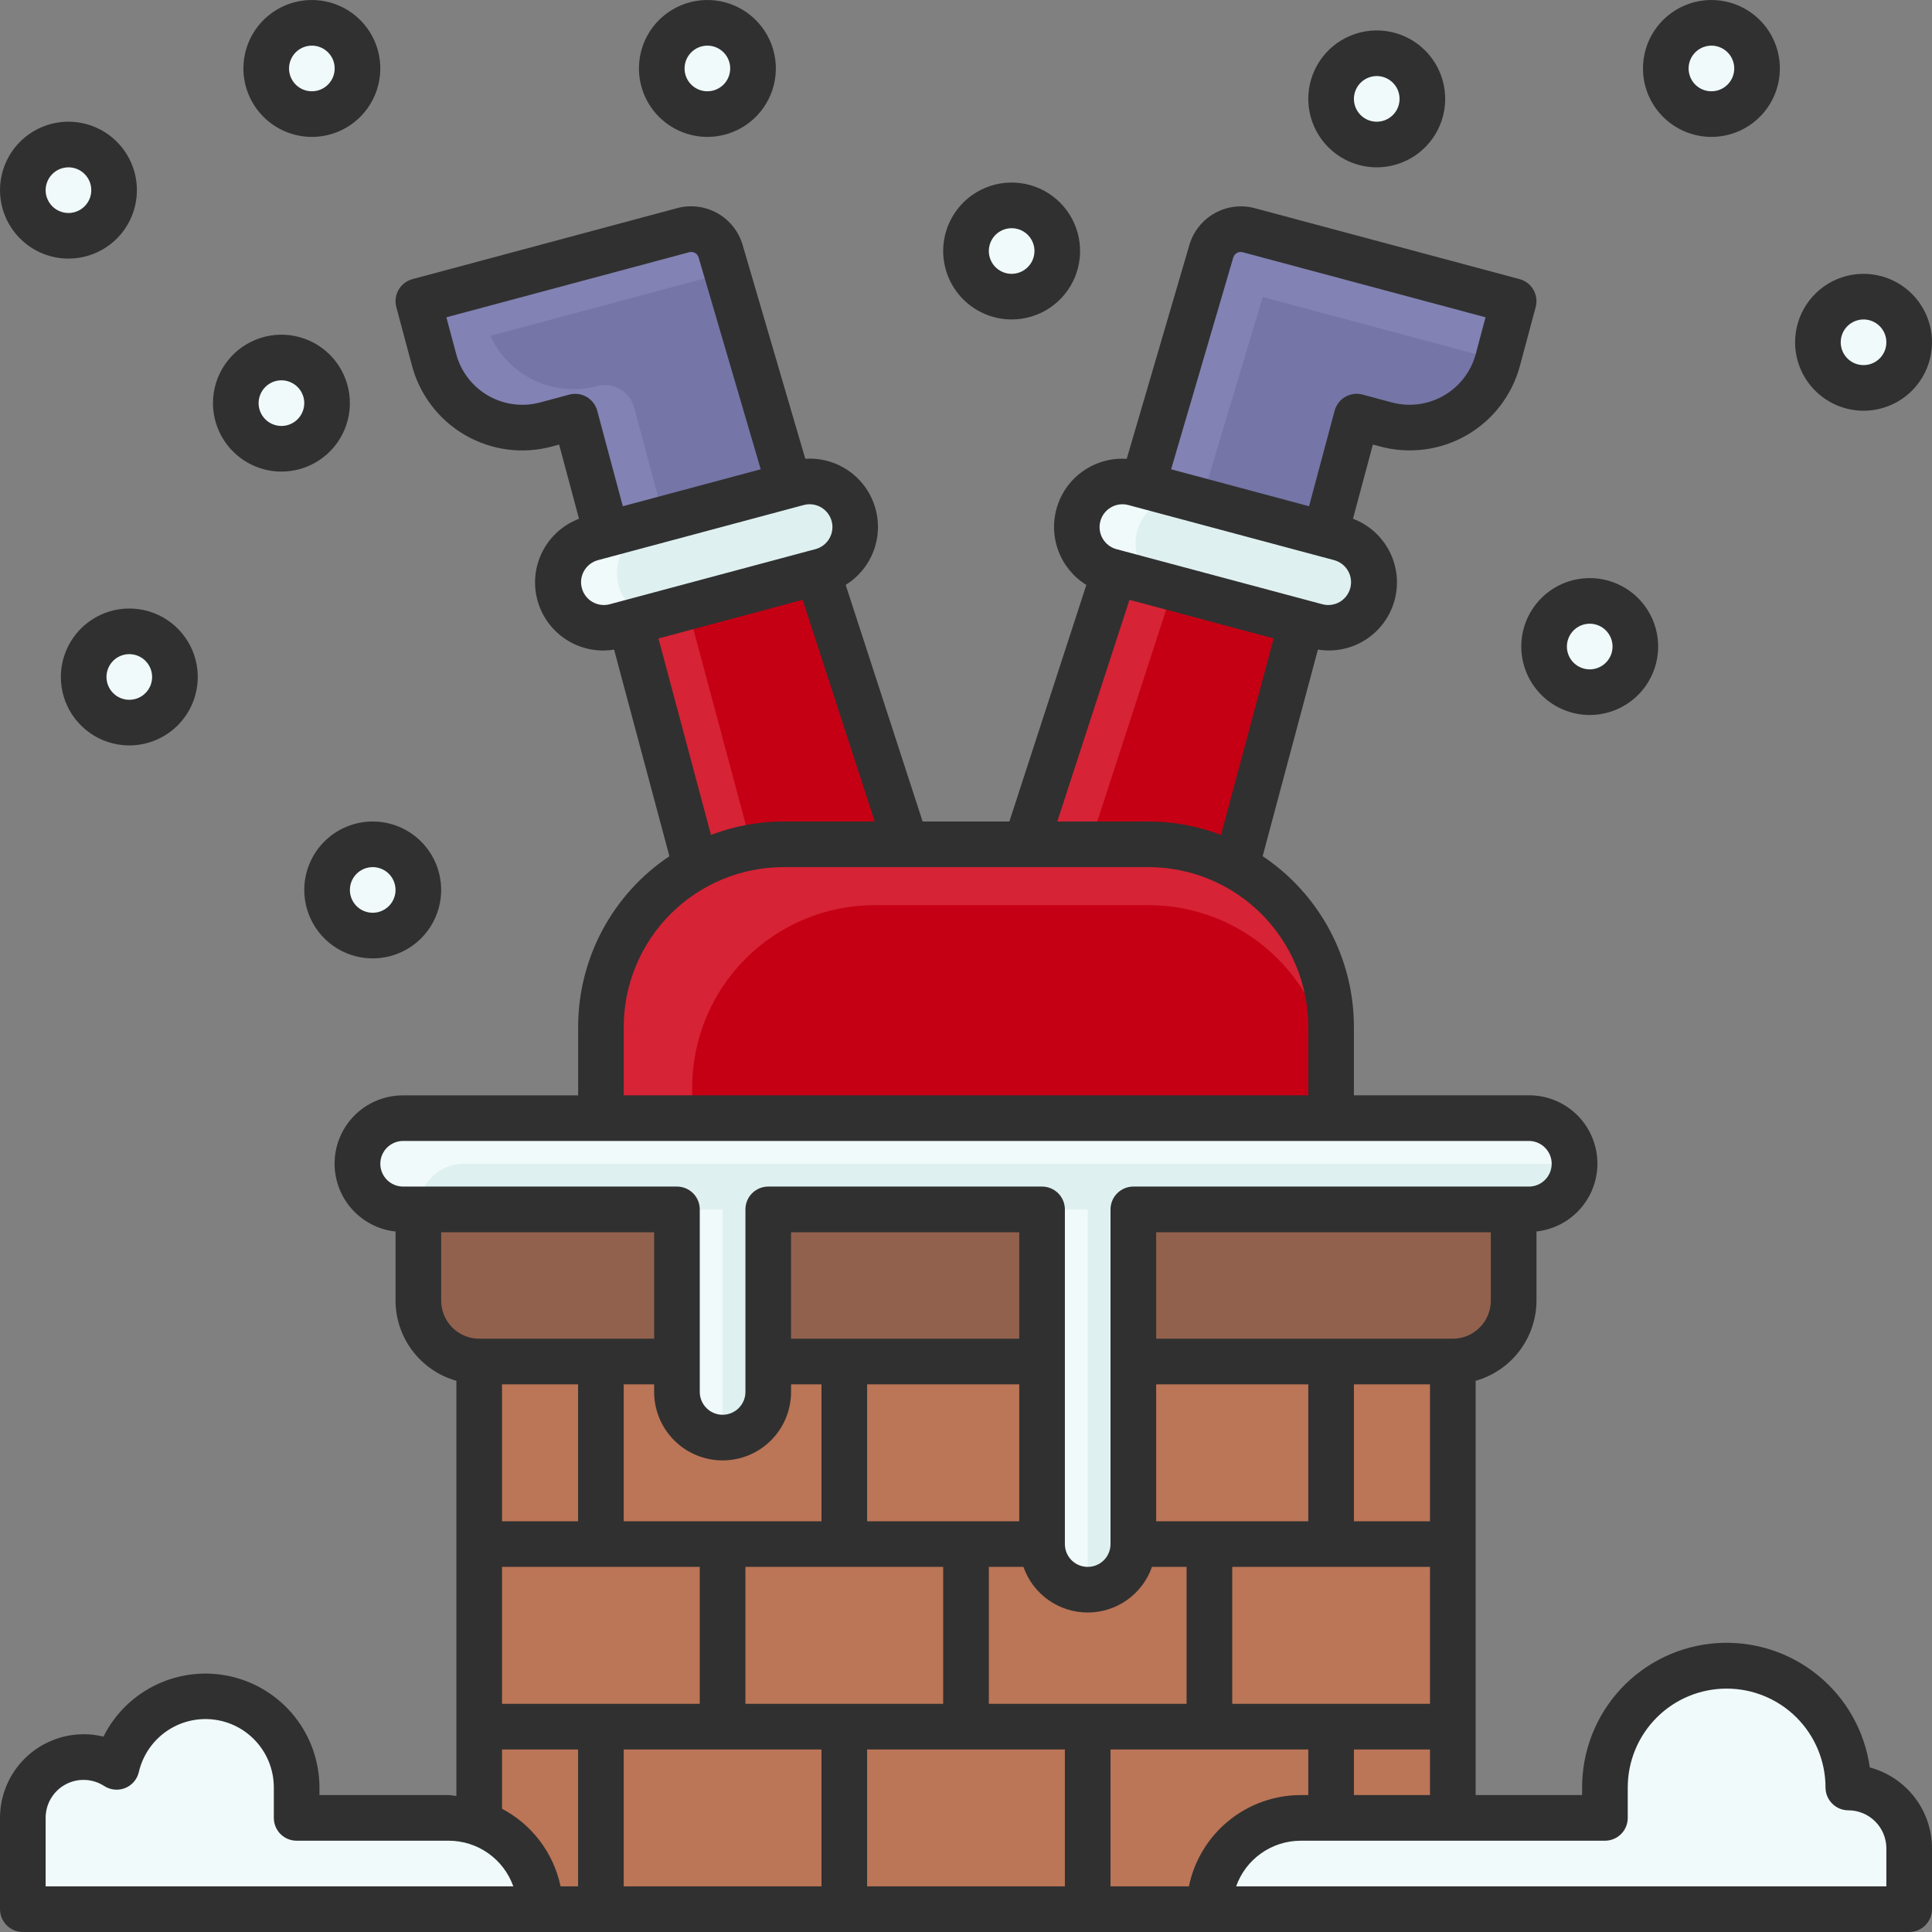
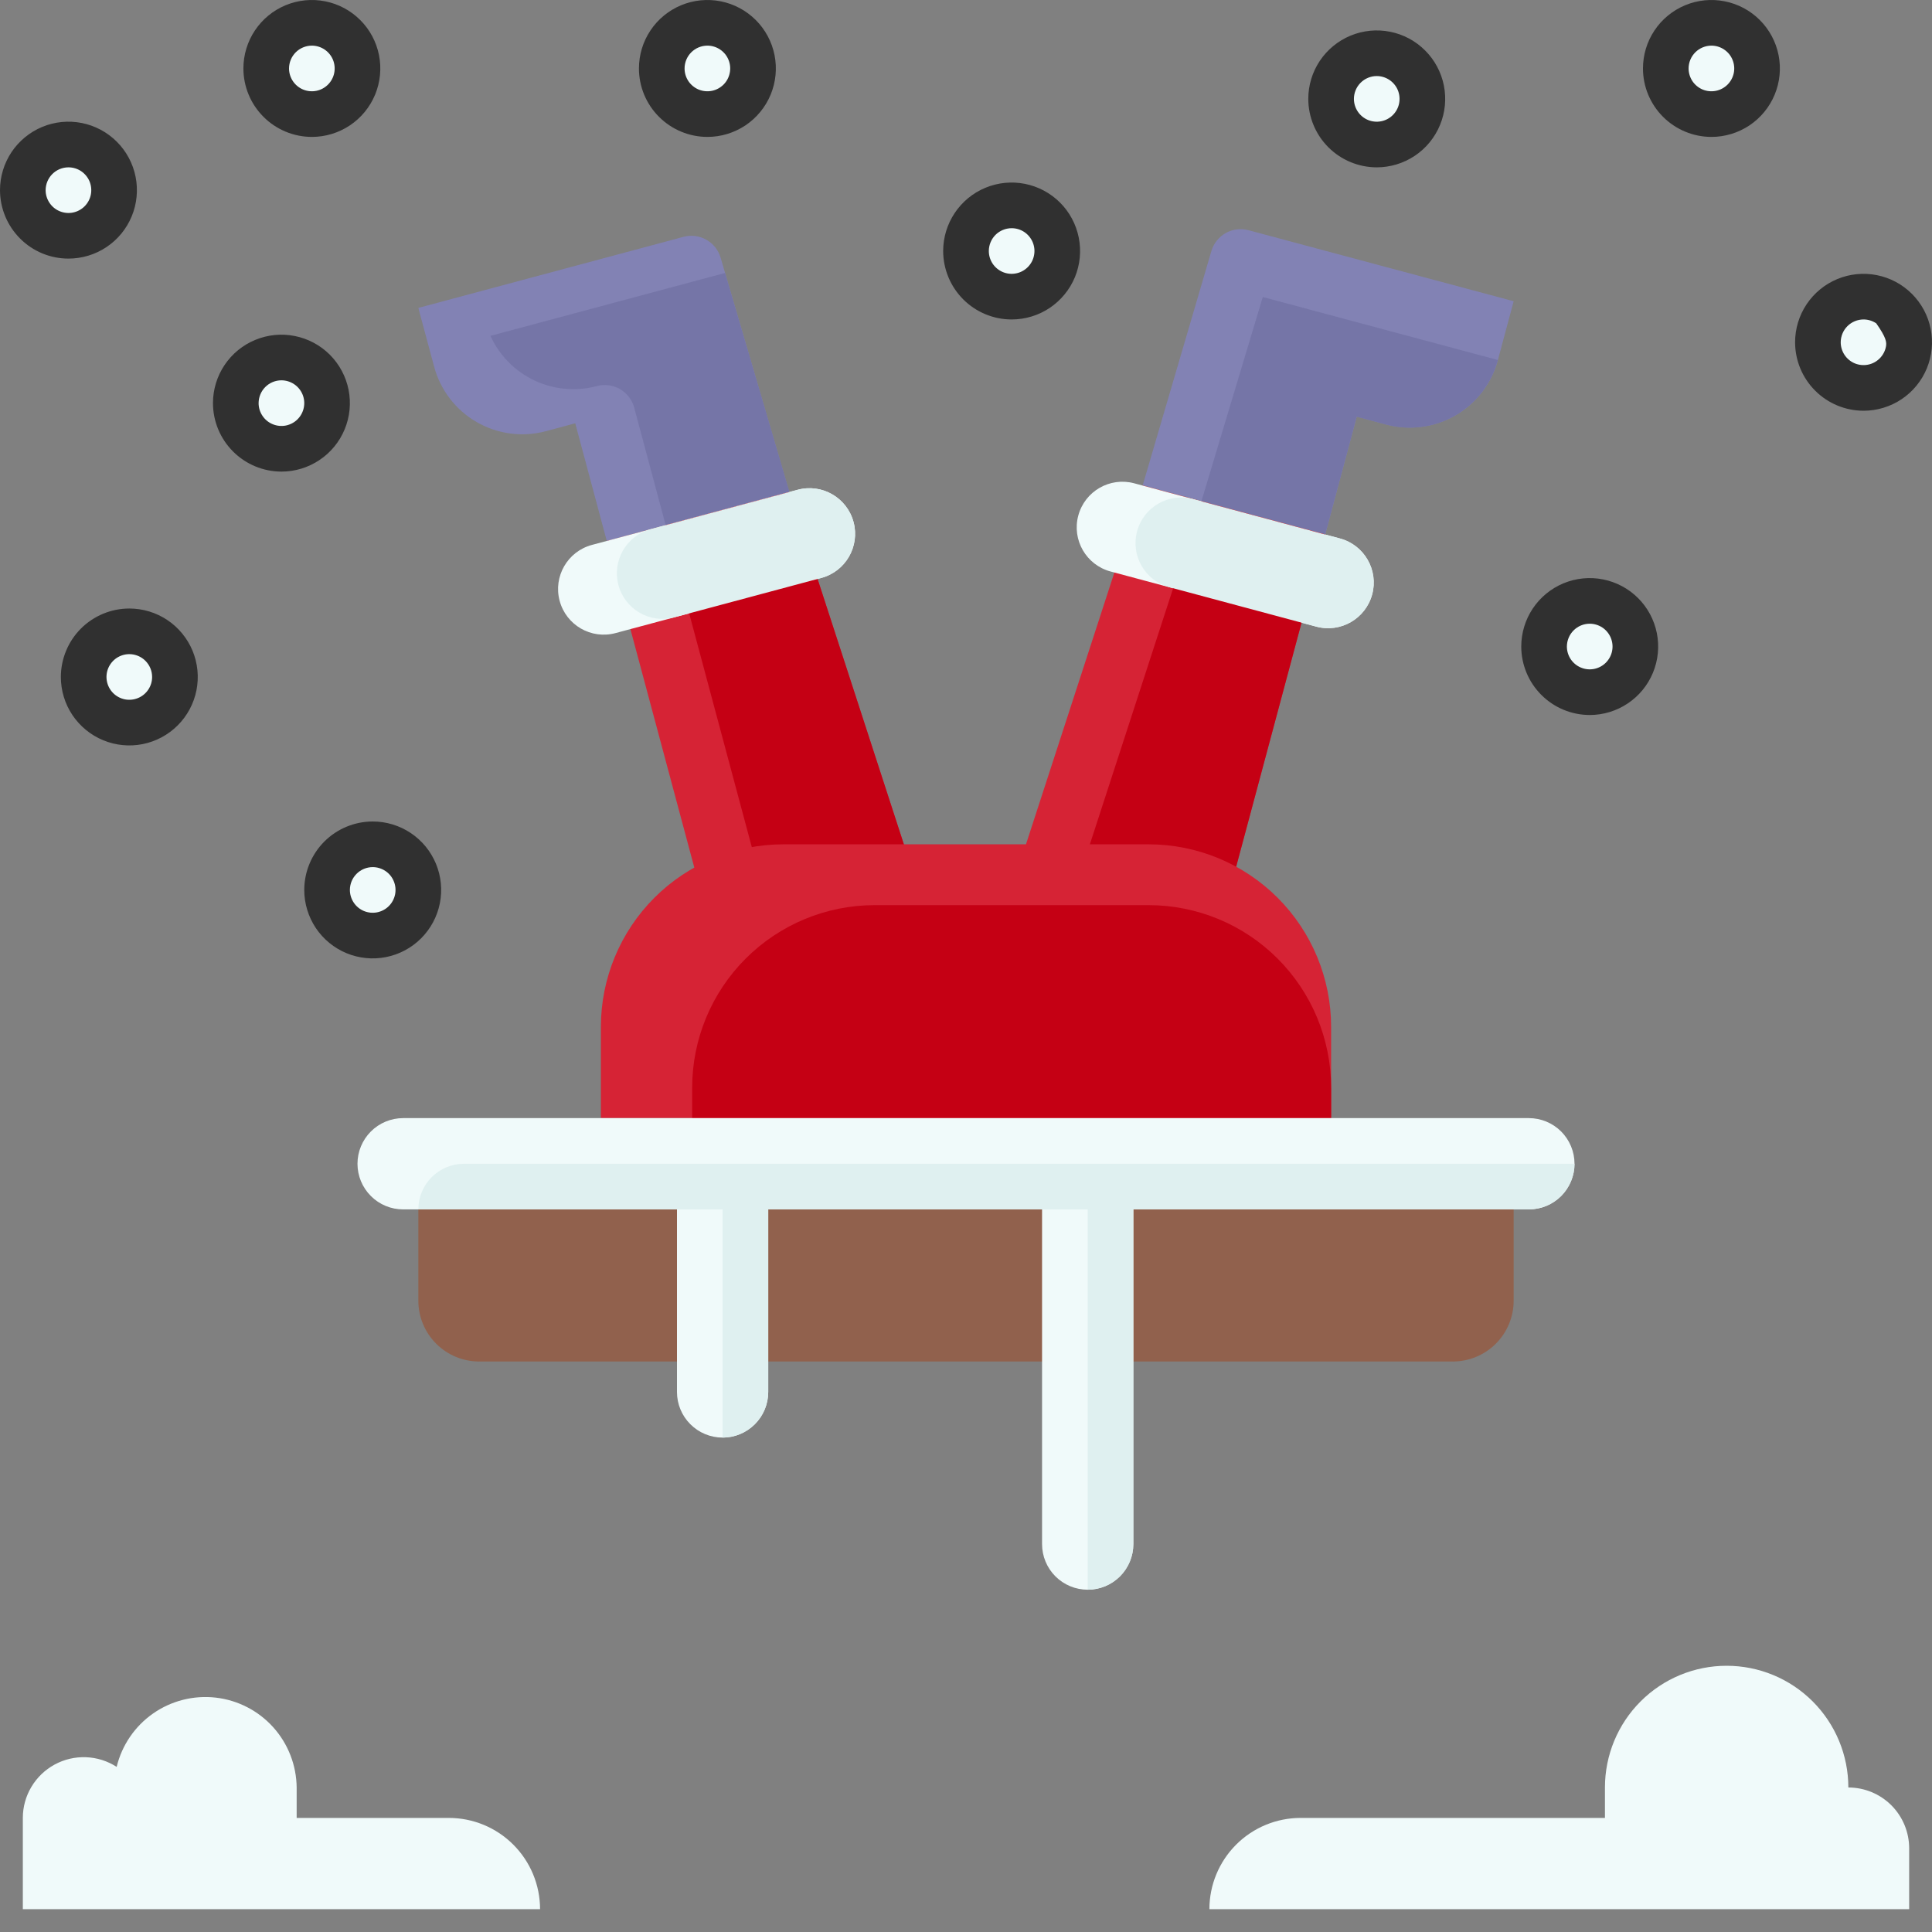
<svg xmlns="http://www.w3.org/2000/svg" width="60" height="60" viewBox="0 0 60 60" fill="none">
  <rect x="0" y="0" width="60" height="60" fill="#808080" stroke="none" />
  <g id="Vector">
    <path d="M24.512 15.279L28.901 28.776L22.512 30.488L18.844 16.798L24.512 15.279Z" fill="#D62335" />
    <path d="M22.379 8.002L24.512 15.278L18.843 16.797L17.865 13.146L16.952 13.391C16.226 13.585 15.453 13.483 14.802 13.107C14.151 12.731 13.676 12.112 13.482 11.386L12.992 9.562L21.228 7.355C21.466 7.291 21.72 7.323 21.935 7.444C22.15 7.565 22.309 7.765 22.379 8.002Z" fill="#8282B4" />
    <path d="M22.517 8.477L15.231 10.43C15.508 11.039 15.993 11.53 16.598 11.816C17.204 12.101 17.891 12.163 18.538 11.99C18.657 11.957 18.782 11.949 18.906 11.965C19.029 11.982 19.147 12.022 19.255 12.084C19.362 12.146 19.456 12.229 19.532 12.327C19.608 12.425 19.663 12.538 19.695 12.658L20.673 16.309L24.516 15.279L22.517 8.477Z" fill="#7575A7" />
    <path d="M19.116 19.661L25.506 17.948C26.262 17.746 26.71 16.968 26.508 16.212C26.305 15.456 25.528 15.007 24.771 15.21L18.382 16.923C17.626 17.126 17.177 17.903 17.38 18.659C17.583 19.416 18.36 19.864 19.116 19.661Z" fill="#F0FAFA" />
    <path d="M24.512 15.279L28.901 28.776L24.337 29.999L20.669 16.309L24.512 15.279Z" fill="#C50014" />
    <path d="M20.942 19.172L25.506 17.949C26.262 17.746 26.71 16.969 26.508 16.213C26.305 15.457 25.528 15.008 24.772 15.211L20.208 16.434C19.452 16.637 19.004 17.414 19.206 18.17C19.409 18.926 20.186 19.375 20.942 19.172Z" fill="#DFF0F0" />
    <path d="M35.488 15.073L31.099 28.57L37.488 30.282L41.156 16.591L35.488 15.073Z" fill="#D62335" />
    <path d="M37.621 7.795L35.488 15.071L41.157 16.589L42.135 12.938L43.048 13.183C43.774 13.377 44.548 13.276 45.199 12.9C45.85 12.524 46.325 11.905 46.519 11.179L47.008 9.355L38.772 7.149C38.534 7.085 38.28 7.117 38.065 7.238C37.85 7.359 37.691 7.559 37.621 7.795Z" fill="#8282B4" />
    <path d="M41.612 16.723L35.223 15.009C34.467 14.807 33.69 15.255 33.487 16.012C33.284 16.768 33.733 17.545 34.489 17.748L40.878 19.461C41.635 19.664 42.412 19.215 42.615 18.459C42.817 17.703 42.369 16.925 41.612 16.723Z" fill="#F0FAFA" />
    <path d="M37.313 15.561L32.924 29.059L37.488 30.282L41.156 16.591L37.313 15.561Z" fill="#C50014" />
    <path d="M39.217 9.224L37.313 15.561L41.156 16.591L42.134 12.94L43.047 13.185C43.773 13.379 44.547 13.277 45.198 12.902C45.849 12.526 46.324 11.907 46.518 11.181L39.217 9.224Z" fill="#7575A7" />
    <path d="M41.612 16.722L37.049 15.498C36.293 15.296 35.516 15.744 35.313 16.5C35.11 17.256 35.559 18.034 36.315 18.236L40.878 19.46C41.634 19.663 42.411 19.214 42.614 18.458C42.817 17.702 42.368 16.924 41.612 16.722Z" fill="#DFF0F0" />
    <path d="M35.669 26.221H24.331C22.827 26.221 21.385 26.818 20.322 27.881C19.259 28.944 18.661 30.386 18.661 31.89V34.724H41.339V31.89C41.339 30.386 40.741 28.944 39.678 27.881C38.615 26.818 37.173 26.221 35.669 26.221Z" fill="#D62335" />
    <path d="M35.669 28.11H27.165C25.662 28.11 24.22 28.707 23.157 29.771C22.093 30.834 21.496 32.276 21.496 33.779V34.724H41.339V33.779C41.339 32.276 40.741 30.834 39.678 29.771C38.615 28.707 37.173 28.11 35.669 28.11Z" fill="#C50014" />
-     <path d="M14.882 42.283H45.118V59.291H14.882V42.283Z" fill="#BB7557" />
    <path d="M9.685 3.543C10.468 3.543 11.102 2.909 11.102 2.126C11.102 1.343 10.468 0.709 9.685 0.709C8.902 0.709 8.268 1.343 8.268 2.126C8.268 2.909 8.902 3.543 9.685 3.543Z" fill="#F0FAFA" />
    <path d="M2.126 7.323C2.909 7.323 3.543 6.688 3.543 5.906C3.543 5.123 2.909 4.488 2.126 4.488C1.343 4.488 0.709 5.123 0.709 5.906C0.709 6.688 1.343 7.323 2.126 7.323Z" fill="#F0FAFA" />
    <path d="M11.575 29.055C12.358 29.055 12.992 28.421 12.992 27.638C12.992 26.855 12.358 26.221 11.575 26.221C10.792 26.221 10.158 26.855 10.158 27.638C10.158 28.421 10.792 29.055 11.575 29.055Z" fill="#F0FAFA" />
    <path d="M31.417 9.213C32.2 9.213 32.835 8.578 32.835 7.795C32.835 7.013 32.2 6.378 31.417 6.378C30.635 6.378 30 7.013 30 7.795C30 8.578 30.635 9.213 31.417 9.213Z" fill="#F0FAFA" />
    <path d="M8.74 13.937C9.523 13.937 10.158 13.303 10.158 12.52C10.158 11.737 9.523 11.102 8.74 11.102C7.957 11.102 7.323 11.737 7.323 12.52C7.323 13.303 7.957 13.937 8.74 13.937Z" fill="#F0FAFA" />
    <path d="M53.15 3.543C53.932 3.543 54.567 2.909 54.567 2.126C54.567 1.343 53.932 0.709 53.15 0.709C52.367 0.709 51.732 1.343 51.732 2.126C51.732 2.909 52.367 3.543 53.15 3.543Z" fill="#F0FAFA" />
    <path d="M42.756 4.488C43.539 4.488 44.173 3.854 44.173 3.071C44.173 2.288 43.539 1.654 42.756 1.654C41.973 1.654 41.339 2.288 41.339 3.071C41.339 3.854 41.973 4.488 42.756 4.488Z" fill="#F0FAFA" />
    <path d="M21.968 3.543C22.751 3.543 23.386 2.909 23.386 2.126C23.386 1.343 22.751 0.709 21.968 0.709C21.186 0.709 20.551 1.343 20.551 2.126C20.551 2.909 21.186 3.543 21.968 3.543Z" fill="#F0FAFA" />
    <path d="M57.874 12.047C58.657 12.047 59.291 11.413 59.291 10.63C59.291 9.847 58.657 9.213 57.874 9.213C57.091 9.213 56.457 9.847 56.457 10.63C56.457 11.413 57.091 12.047 57.874 12.047Z" fill="#F0FAFA" />
    <path d="M49.37 21.496C50.153 21.496 50.787 20.861 50.787 20.079C50.787 19.296 50.153 18.661 49.37 18.661C48.587 18.661 47.953 19.296 47.953 20.079C47.953 20.861 48.587 21.496 49.37 21.496Z" fill="#F0FAFA" />
    <path d="M4.016 22.441C4.799 22.441 5.433 21.806 5.433 21.024C5.433 20.241 4.799 19.606 4.016 19.606C3.233 19.606 2.598 20.241 2.598 21.024C2.598 21.806 3.233 22.441 4.016 22.441Z" fill="#F0FAFA" />
    <path d="M12.992 36.614H47.008V40.394C47.008 40.895 46.809 41.376 46.454 41.73C46.1 42.084 45.619 42.283 45.118 42.283H14.882C14.381 42.283 13.9 42.084 13.546 41.73C13.191 41.376 12.992 40.895 12.992 40.394V36.614Z" fill="#91614D" />
    <path d="M47.48 34.724H12.52C12.144 34.724 11.783 34.874 11.518 35.139C11.252 35.405 11.102 35.766 11.102 36.142C11.102 36.518 11.252 36.878 11.518 37.144C11.783 37.41 12.144 37.559 12.52 37.559H21.024V43.228C21.024 43.604 21.173 43.965 21.439 44.23C21.704 44.496 22.065 44.646 22.441 44.646C22.817 44.646 23.177 44.496 23.443 44.23C23.709 43.965 23.858 43.604 23.858 43.228V37.559H32.362V47.953C32.362 48.329 32.511 48.689 32.777 48.955C33.043 49.221 33.404 49.37 33.779 49.37C34.155 49.37 34.516 49.221 34.782 48.955C35.047 48.689 35.197 48.329 35.197 47.953V37.559H47.48C47.856 37.559 48.217 37.41 48.483 37.144C48.748 36.878 48.898 36.518 48.898 36.142C48.898 35.766 48.748 35.405 48.483 35.139C48.217 34.874 47.856 34.724 47.48 34.724Z" fill="#F0FAFA" />
    <path d="M14.409 36.142C14.034 36.142 13.673 36.291 13.407 36.557C13.142 36.823 12.992 37.183 12.992 37.559H22.441V44.646C22.817 44.646 23.177 44.496 23.443 44.23C23.709 43.965 23.858 43.604 23.858 43.228V37.559H33.779V49.37C34.155 49.37 34.516 49.221 34.782 48.955C35.047 48.689 35.197 48.329 35.197 47.953V37.559H47.48C47.856 37.559 48.217 37.41 48.483 37.144C48.748 36.878 48.898 36.518 48.898 36.142H14.409Z" fill="#DFF0F0" />
    <path d="M13.937 56.457H9.213V55.512C9.206 54.82 8.947 54.155 8.485 53.641C8.022 53.127 7.387 52.8 6.7 52.721C6.013 52.643 5.321 52.818 4.754 53.214C4.188 53.61 3.785 54.2 3.623 54.872C3.338 54.688 3.008 54.584 2.669 54.572C2.33 54.559 1.994 54.638 1.696 54.8C1.398 54.962 1.149 55.202 0.975 55.493C0.801 55.785 0.709 56.117 0.709 56.457V59.291H16.772C16.772 58.539 16.473 57.819 15.941 57.287C15.41 56.755 14.689 56.457 13.937 56.457Z" fill="#F0FAFA" />
    <path d="M57.402 55.512C57.402 54.509 57.003 53.548 56.295 52.839C55.586 52.13 54.624 51.732 53.622 51.732C52.62 51.732 51.658 52.13 50.95 52.839C50.241 53.548 49.843 54.509 49.843 55.512V56.457H40.394C39.642 56.457 38.921 56.755 38.389 57.287C37.858 57.819 37.559 58.539 37.559 59.291H59.291V57.402C59.291 56.9 59.092 56.42 58.738 56.065C58.383 55.711 57.903 55.512 57.402 55.512Z" fill="#F0FAFA" />
    <path d="M9.685 4.252C10.105 4.252 10.517 4.127 10.866 3.894C11.216 3.66 11.488 3.328 11.649 2.94C11.81 2.551 11.852 2.124 11.77 1.711C11.688 1.299 11.486 0.92 11.188 0.623C10.891 0.325 10.512 0.123 10.1 0.041C9.687 -0.041 9.26 0.001 8.871 0.162C8.483 0.323 8.151 0.595 7.917 0.945C7.684 1.294 7.559 1.706 7.559 2.126C7.56 2.69 7.784 3.23 8.183 3.628C8.581 4.027 9.121 4.251 9.685 4.252ZM9.685 1.417C9.825 1.417 9.962 1.459 10.079 1.537C10.195 1.615 10.286 1.725 10.34 1.855C10.393 1.984 10.407 2.127 10.38 2.264C10.353 2.402 10.285 2.528 10.186 2.627C10.087 2.726 9.961 2.794 9.823 2.821C9.686 2.848 9.543 2.834 9.414 2.781C9.284 2.727 9.174 2.636 9.096 2.52C9.018 2.403 8.976 2.266 8.976 2.126C8.977 1.938 9.051 1.758 9.184 1.625C9.317 1.492 9.497 1.418 9.685 1.417Z" fill="#303030" />
    <path d="M2.126 8.031C2.546 8.031 2.958 7.907 3.307 7.673C3.657 7.44 3.929 7.108 4.09 6.719C4.251 6.331 4.293 5.903 4.211 5.491C4.129 5.078 3.927 4.7 3.629 4.402C3.332 4.105 2.953 3.902 2.541 3.82C2.128 3.738 1.701 3.78 1.312 3.941C0.924 4.102 0.592 4.375 0.358 4.724C0.125 5.074 0 5.485 0 5.906C0.001 6.469 0.225 7.009 0.624 7.408C1.022 7.807 1.562 8.031 2.126 8.031ZM2.126 5.197C2.266 5.197 2.403 5.238 2.52 5.316C2.636 5.394 2.727 5.505 2.781 5.634C2.834 5.764 2.848 5.906 2.821 6.044C2.794 6.181 2.726 6.308 2.627 6.407C2.528 6.506 2.402 6.573 2.264 6.601C2.127 6.628 1.984 6.614 1.855 6.56C1.725 6.507 1.615 6.416 1.537 6.299C1.459 6.183 1.417 6.046 1.417 5.906C1.418 5.718 1.492 5.538 1.625 5.405C1.758 5.272 1.938 5.197 2.126 5.197Z" fill="#303030" />
    <path d="M9.449 27.638C9.449 28.058 9.574 28.469 9.807 28.819C10.041 29.169 10.373 29.441 10.761 29.602C11.15 29.763 11.577 29.805 11.99 29.723C12.402 29.641 12.781 29.438 13.078 29.141C13.375 28.844 13.578 28.465 13.66 28.053C13.742 27.64 13.7 27.213 13.539 26.824C13.378 26.436 13.106 26.104 12.756 25.87C12.406 25.637 11.995 25.512 11.575 25.512C11.011 25.513 10.471 25.737 10.072 26.135C9.674 26.534 9.45 27.074 9.449 27.638ZM11.575 26.929C11.715 26.929 11.852 26.971 11.969 27.049C12.085 27.126 12.176 27.237 12.229 27.367C12.283 27.496 12.297 27.639 12.27 27.776C12.242 27.913 12.175 28.04 12.076 28.139C11.977 28.238 11.851 28.305 11.713 28.333C11.576 28.36 11.433 28.346 11.304 28.293C11.174 28.239 11.063 28.148 10.986 28.032C10.908 27.915 10.866 27.778 10.866 27.638C10.866 27.45 10.941 27.27 11.074 27.137C11.207 27.004 11.387 26.929 11.575 26.929Z" fill="#303030" />
    <path d="M31.417 9.921C31.838 9.921 32.249 9.797 32.599 9.563C32.948 9.329 33.221 8.997 33.382 8.609C33.542 8.22 33.584 7.793 33.502 7.381C33.42 6.968 33.218 6.589 32.921 6.292C32.623 5.995 32.245 5.792 31.832 5.71C31.42 5.628 30.992 5.67 30.604 5.831C30.215 5.992 29.883 6.265 29.65 6.614C29.416 6.964 29.291 7.375 29.291 7.795C29.292 8.359 29.516 8.899 29.915 9.298C30.313 9.696 30.854 9.921 31.417 9.921ZM31.417 7.087C31.558 7.087 31.695 7.128 31.811 7.206C31.928 7.284 32.018 7.395 32.072 7.524C32.126 7.654 32.14 7.796 32.112 7.934C32.085 8.071 32.017 8.197 31.918 8.296C31.819 8.395 31.693 8.463 31.556 8.49C31.418 8.518 31.276 8.504 31.146 8.45C31.017 8.396 30.906 8.306 30.828 8.189C30.75 8.072 30.709 7.935 30.709 7.795C30.709 7.607 30.784 7.427 30.916 7.294C31.049 7.162 31.23 7.087 31.417 7.087Z" fill="#303030" />
    <path d="M8.74 14.646C9.161 14.646 9.572 14.521 9.921 14.287C10.271 14.054 10.543 13.722 10.704 13.333C10.865 12.945 10.907 12.517 10.825 12.105C10.743 11.693 10.541 11.314 10.243 11.016C9.946 10.719 9.567 10.517 9.155 10.435C8.743 10.352 8.315 10.395 7.927 10.556C7.538 10.716 7.206 10.989 6.972 11.339C6.739 11.688 6.614 12.099 6.614 12.52C6.615 13.083 6.839 13.624 7.238 14.022C7.636 14.421 8.177 14.645 8.74 14.646ZM8.74 11.811C8.88 11.811 9.017 11.853 9.134 11.931C9.25 12.008 9.341 12.119 9.395 12.248C9.449 12.378 9.463 12.521 9.435 12.658C9.408 12.795 9.34 12.922 9.241 13.021C9.142 13.12 9.016 13.187 8.878 13.215C8.741 13.242 8.598 13.228 8.469 13.174C8.339 13.121 8.229 13.03 8.151 12.913C8.073 12.797 8.031 12.66 8.031 12.52C8.032 12.332 8.106 12.152 8.239 12.019C8.372 11.886 8.552 11.811 8.74 11.811Z" fill="#303030" />
    <path d="M53.15 4.252C53.57 4.252 53.981 4.127 54.331 3.894C54.68 3.66 54.953 3.328 55.114 2.94C55.275 2.551 55.317 2.124 55.235 1.711C55.153 1.299 54.95 0.92 54.653 0.623C54.356 0.325 53.977 0.123 53.564 0.041C53.152 -0.041 52.724 0.001 52.336 0.162C51.948 0.323 51.615 0.595 51.382 0.945C51.148 1.294 51.024 1.706 51.024 2.126C51.024 2.69 51.249 3.23 51.647 3.628C52.046 4.027 52.586 4.251 53.15 4.252ZM53.15 1.417C53.29 1.417 53.427 1.459 53.543 1.537C53.66 1.615 53.751 1.725 53.804 1.855C53.858 1.984 53.872 2.127 53.845 2.264C53.817 2.402 53.75 2.528 53.651 2.627C53.552 2.726 53.425 2.794 53.288 2.821C53.15 2.848 53.008 2.834 52.878 2.781C52.749 2.727 52.638 2.636 52.56 2.52C52.483 2.403 52.441 2.266 52.441 2.126C52.441 1.938 52.516 1.758 52.649 1.625C52.782 1.492 52.962 1.418 53.15 1.417Z" fill="#303030" />
    <path d="M42.756 5.197C43.176 5.197 43.587 5.072 43.937 4.839C44.287 4.605 44.559 4.273 44.72 3.884C44.881 3.496 44.923 3.069 44.841 2.656C44.759 2.244 44.556 1.865 44.259 1.568C43.962 1.27 43.583 1.068 43.171 0.986C42.758 0.904 42.331 0.946 41.942 1.107C41.554 1.268 41.222 1.54 40.988 1.89C40.755 2.239 40.63 2.65 40.63 3.071C40.631 3.634 40.855 4.175 41.253 4.573C41.652 4.972 42.192 5.196 42.756 5.197ZM42.756 2.362C42.896 2.362 43.033 2.404 43.15 2.482C43.266 2.56 43.357 2.67 43.411 2.8C43.464 2.929 43.478 3.072 43.451 3.209C43.424 3.347 43.356 3.473 43.257 3.572C43.158 3.671 43.032 3.739 42.894 3.766C42.757 3.793 42.614 3.779 42.485 3.726C42.355 3.672 42.245 3.581 42.167 3.465C42.089 3.348 42.047 3.211 42.047 3.071C42.047 2.883 42.122 2.703 42.255 2.57C42.388 2.437 42.568 2.362 42.756 2.362Z" fill="#303030" />
    <path d="M21.968 4.252C22.389 4.252 22.8 4.127 23.15 3.894C23.499 3.66 23.772 3.328 23.933 2.94C24.094 2.551 24.136 2.124 24.054 1.711C23.972 1.299 23.769 0.92 23.472 0.623C23.174 0.325 22.796 0.123 22.383 0.041C21.971 -0.041 21.543 0.001 21.155 0.162C20.767 0.323 20.434 0.595 20.201 0.945C19.967 1.294 19.843 1.706 19.843 2.126C19.843 2.69 20.067 3.23 20.466 3.628C20.865 4.027 21.405 4.251 21.968 4.252ZM21.968 1.417C22.109 1.417 22.246 1.459 22.362 1.537C22.479 1.615 22.57 1.725 22.623 1.855C22.677 1.984 22.691 2.127 22.663 2.264C22.636 2.402 22.569 2.528 22.47 2.627C22.37 2.726 22.244 2.794 22.107 2.821C21.969 2.848 21.827 2.834 21.697 2.781C21.568 2.727 21.457 2.636 21.379 2.52C21.301 2.403 21.26 2.266 21.26 2.126C21.26 1.938 21.335 1.758 21.468 1.625C21.601 1.492 21.781 1.418 21.968 1.417Z" fill="#303030" />
-     <path d="M57.874 12.756C58.294 12.756 58.706 12.631 59.055 12.398C59.405 12.164 59.677 11.832 59.838 11.444C59.999 11.055 60.041 10.628 59.959 10.215C59.877 9.803 59.675 9.424 59.377 9.127C59.08 8.829 58.701 8.627 58.289 8.545C57.876 8.463 57.449 8.505 57.06 8.666C56.672 8.827 56.34 9.099 56.106 9.449C55.873 9.798 55.748 10.209 55.748 10.63C55.749 11.194 55.973 11.734 56.371 12.132C56.77 12.531 57.31 12.755 57.874 12.756ZM57.874 9.921C58.014 9.921 58.151 9.963 58.268 10.041C58.384 10.119 58.475 10.229 58.529 10.359C58.582 10.488 58.596 10.631 58.569 10.768C58.542 10.906 58.474 11.032 58.375 11.131C58.276 11.23 58.15 11.298 58.012 11.325C57.875 11.352 57.732 11.338 57.603 11.285C57.473 11.231 57.363 11.14 57.285 11.024C57.207 10.907 57.165 10.77 57.165 10.63C57.166 10.442 57.24 10.262 57.373 10.129C57.506 9.996 57.686 9.922 57.874 9.921Z" fill="#303030" />
+     <path d="M57.874 12.756C58.294 12.756 58.706 12.631 59.055 12.398C59.405 12.164 59.677 11.832 59.838 11.444C59.999 11.055 60.041 10.628 59.959 10.215C59.877 9.803 59.675 9.424 59.377 9.127C59.08 8.829 58.701 8.627 58.289 8.545C57.876 8.463 57.449 8.505 57.06 8.666C56.672 8.827 56.34 9.099 56.106 9.449C55.873 9.798 55.748 10.209 55.748 10.63C55.749 11.194 55.973 11.734 56.371 12.132C56.77 12.531 57.31 12.755 57.874 12.756ZM57.874 9.921C58.014 9.921 58.151 9.963 58.268 10.041C58.582 10.488 58.596 10.631 58.569 10.768C58.542 10.906 58.474 11.032 58.375 11.131C58.276 11.23 58.15 11.298 58.012 11.325C57.875 11.352 57.732 11.338 57.603 11.285C57.473 11.231 57.363 11.14 57.285 11.024C57.207 10.907 57.165 10.77 57.165 10.63C57.166 10.442 57.24 10.262 57.373 10.129C57.506 9.996 57.686 9.922 57.874 9.921Z" fill="#303030" />
    <path d="M49.37 22.205C49.791 22.205 50.202 22.08 50.551 21.846C50.901 21.613 51.173 21.281 51.334 20.892C51.495 20.504 51.537 20.076 51.455 19.664C51.373 19.252 51.171 18.873 50.873 18.575C50.576 18.278 50.197 18.076 49.785 17.994C49.372 17.912 48.945 17.954 48.556 18.115C48.168 18.276 47.836 18.548 47.602 18.898C47.369 19.247 47.244 19.658 47.244 20.079C47.245 20.642 47.469 21.183 47.868 21.581C48.266 21.98 48.806 22.204 49.37 22.205ZM49.37 19.37C49.51 19.37 49.647 19.412 49.764 19.489C49.88 19.567 49.971 19.678 50.025 19.808C50.078 19.937 50.093 20.079 50.065 20.217C50.038 20.355 49.97 20.481 49.871 20.58C49.772 20.679 49.646 20.746 49.508 20.774C49.371 20.801 49.228 20.787 49.099 20.733C48.969 20.68 48.859 20.589 48.781 20.473C48.703 20.356 48.661 20.219 48.661 20.079C48.662 19.891 48.736 19.711 48.869 19.578C49.002 19.445 49.182 19.37 49.37 19.37Z" fill="#303030" />
    <path d="M1.89 21.024C1.89 21.444 2.014 21.855 2.248 22.205C2.482 22.554 2.814 22.827 3.202 22.988C3.591 23.149 4.018 23.191 4.431 23.109C4.843 23.027 5.222 22.824 5.519 22.527C5.816 22.23 6.019 21.851 6.101 21.438C6.183 21.026 6.141 20.599 5.98 20.21C5.819 19.822 5.546 19.489 5.197 19.256C4.847 19.022 4.436 18.898 4.016 18.898C3.452 18.898 2.912 19.123 2.513 19.521C2.115 19.92 1.891 20.46 1.89 21.024ZM4.724 21.024C4.724 21.164 4.683 21.301 4.605 21.417C4.527 21.534 4.416 21.625 4.287 21.678C4.157 21.732 4.015 21.746 3.877 21.719C3.74 21.691 3.614 21.624 3.515 21.525C3.416 21.426 3.348 21.299 3.321 21.162C3.293 21.024 3.307 20.882 3.361 20.752C3.415 20.623 3.506 20.512 3.622 20.434C3.739 20.357 3.876 20.315 4.016 20.315C4.204 20.315 4.384 20.39 4.517 20.523C4.649 20.656 4.724 20.836 4.724 21.024Z" fill="#303030" />
-     <path d="M58.068 54.89C57.911 53.764 57.334 52.738 56.45 52.022C55.567 51.305 54.445 50.95 53.31 51.029C52.176 51.108 51.114 51.615 50.338 52.447C49.563 53.279 49.133 54.374 49.134 55.512V55.748H45.827V42.882C46.369 42.729 46.847 42.403 47.188 41.954C47.529 41.505 47.715 40.957 47.717 40.394V38.244C48.257 38.186 48.754 37.922 49.105 37.508C49.457 37.094 49.636 36.56 49.606 36.018C49.575 35.475 49.338 34.965 48.943 34.593C48.547 34.22 48.024 34.014 47.48 34.016H42.047V31.89C42.047 30.841 41.788 29.809 41.294 28.884C40.799 27.96 40.084 27.171 39.213 26.589L40.929 20.173C41.447 20.258 41.977 20.147 42.417 19.863C42.857 19.578 43.176 19.14 43.312 18.634C43.447 18.128 43.39 17.589 43.151 17.123C42.912 16.657 42.508 16.296 42.018 16.11L42.636 13.806L42.864 13.867C43.313 13.988 43.782 14.018 44.243 13.957C44.705 13.897 45.15 13.746 45.553 13.513C45.956 13.28 46.309 12.971 46.592 12.601C46.875 12.232 47.083 11.811 47.203 11.361L47.692 9.536C47.716 9.446 47.722 9.352 47.71 9.26C47.698 9.168 47.668 9.079 47.621 8.998C47.575 8.918 47.513 8.847 47.439 8.79C47.365 8.734 47.281 8.692 47.191 8.668L38.956 6.462C38.539 6.354 38.096 6.412 37.72 6.623C37.345 6.834 37.065 7.183 36.941 7.596L34.991 14.25C34.519 14.219 34.051 14.347 33.66 14.613C33.269 14.879 32.979 15.268 32.835 15.719C32.691 16.169 32.701 16.654 32.865 17.098C33.028 17.541 33.335 17.917 33.737 18.166L31.347 25.512H28.653L26.263 18.164C26.665 17.916 26.972 17.539 27.135 17.096C27.299 16.652 27.309 16.167 27.165 15.717C27.021 15.266 26.731 14.877 26.34 14.611C25.949 14.345 25.481 14.217 25.009 14.248L23.059 7.594C22.935 7.181 22.655 6.832 22.28 6.621C21.904 6.41 21.461 6.352 21.044 6.46L12.809 8.669C12.719 8.693 12.635 8.735 12.561 8.791C12.487 8.848 12.425 8.919 12.379 8.999C12.332 9.08 12.302 9.169 12.29 9.261C12.278 9.353 12.284 9.447 12.308 9.537L12.796 11.362C12.917 11.812 13.125 12.233 13.408 12.602C13.691 12.972 14.044 13.281 14.447 13.514C14.85 13.747 15.295 13.898 15.757 13.959C16.218 14.019 16.687 13.989 17.136 13.868L17.364 13.807L17.982 16.111C17.492 16.297 17.088 16.658 16.849 17.124C16.61 17.59 16.553 18.129 16.689 18.635C16.824 19.141 17.143 19.579 17.583 19.863C18.023 20.148 18.553 20.259 19.071 20.174L20.789 26.591C19.917 27.173 19.203 27.962 18.708 28.886C18.214 29.811 17.955 30.843 17.955 31.892V34.018H12.52C11.976 34.016 11.453 34.222 11.057 34.594C10.662 34.967 10.425 35.477 10.394 36.02C10.364 36.562 10.543 37.096 10.895 37.51C11.246 37.924 11.743 38.188 12.284 38.246V40.394C12.285 40.957 12.471 41.505 12.812 41.954C13.153 42.403 13.631 42.729 14.173 42.882V55.772C14.094 55.772 14.018 55.748 13.937 55.748H9.921V55.512C9.92 54.715 9.65 53.941 9.155 53.316C8.659 52.691 7.968 52.252 7.192 52.069C6.416 51.886 5.6 51.971 4.878 52.309C4.156 52.647 3.569 53.219 3.213 53.932C3.012 53.883 2.805 53.858 2.598 53.858C1.909 53.859 1.249 54.133 0.762 54.62C0.274 55.107 0.001 55.768 0 56.457V59.291C0 59.479 0.075 59.66 0.208 59.792C0.34 59.925 0.521 60 0.709 60H59.291C59.479 60 59.66 59.925 59.792 59.792C59.925 59.66 60 59.479 60 59.291V57.402C59.999 56.829 59.81 56.272 59.46 55.818C59.111 55.364 58.621 55.037 58.068 54.89ZM46.299 40.394C46.299 40.707 46.174 41.007 45.953 41.228C45.731 41.45 45.431 41.574 45.118 41.575H35.906V38.268H46.299V40.394ZM38.268 52.913V48.661H44.41V52.913H38.268ZM44.41 54.331V55.748H42.047V54.331H44.41ZM21.732 48.661V52.913H15.591V48.661H21.732ZM15.591 47.244V42.992H17.953V47.244H15.591ZM19.37 47.244V42.992H20.315V43.228C20.315 43.792 20.539 44.333 20.938 44.732C21.336 45.13 21.877 45.354 22.441 45.354C23.005 45.354 23.546 45.13 23.944 44.732C24.343 44.333 24.567 43.792 24.567 43.228V42.992H25.512V47.244H19.37ZM24.567 41.575V38.268H31.654V41.575H24.567ZM23.15 48.661H29.291V52.913H23.15V48.661ZM26.929 47.244V42.992H31.654V47.244H26.929ZM30.709 48.661H31.784C31.928 49.075 32.198 49.434 32.556 49.688C32.913 49.942 33.341 50.078 33.779 50.078C34.218 50.078 34.646 49.942 35.003 49.688C35.361 49.434 35.631 49.075 35.775 48.661H36.85V52.913H30.709V48.661ZM35.906 47.244V42.992H40.63V47.244H35.906ZM42.047 47.244V42.992H44.41V47.244H42.047ZM38.302 7.993C38.32 7.935 38.359 7.886 38.412 7.856C38.464 7.826 38.526 7.817 38.585 7.831L46.135 9.854L45.83 10.996C45.683 11.54 45.328 12.003 44.84 12.285C44.352 12.567 43.773 12.644 43.228 12.499L42.316 12.254C42.226 12.23 42.132 12.224 42.04 12.236C41.948 12.248 41.859 12.278 41.778 12.325C41.697 12.371 41.627 12.433 41.57 12.507C41.514 12.581 41.472 12.665 41.448 12.755L40.654 15.722L36.37 14.574L38.302 7.993ZM34.173 16.186C34.221 16.004 34.34 15.85 34.503 15.756C34.665 15.662 34.858 15.636 35.04 15.684L41.433 17.396C41.523 17.42 41.607 17.462 41.681 17.518C41.755 17.575 41.817 17.646 41.863 17.726C41.91 17.807 41.94 17.896 41.952 17.988C41.965 18.08 41.958 18.174 41.934 18.264C41.91 18.354 41.869 18.438 41.812 18.512C41.755 18.586 41.685 18.648 41.604 18.695C41.524 18.741 41.435 18.771 41.342 18.783C41.25 18.796 41.156 18.789 41.066 18.765L34.673 17.055C34.492 17.006 34.337 16.887 34.243 16.724C34.149 16.561 34.124 16.367 34.173 16.186ZM35.077 18.628L39.555 19.828L37.92 25.929C37.201 25.655 36.439 25.513 35.669 25.512H32.835L35.077 18.628ZM17.683 12.254L16.772 12.499C16.227 12.645 15.647 12.568 15.158 12.286C14.67 12.004 14.314 11.54 14.168 10.996L13.862 9.854L21.412 7.831C21.471 7.817 21.533 7.826 21.585 7.856C21.638 7.886 21.677 7.935 21.695 7.993L23.625 14.574L19.342 15.722L18.547 12.755C18.499 12.574 18.38 12.42 18.218 12.326C18.056 12.232 17.864 12.206 17.683 12.254ZM18.937 18.765C18.847 18.789 18.754 18.796 18.661 18.783C18.569 18.771 18.48 18.741 18.4 18.695C18.237 18.601 18.118 18.446 18.07 18.264C18.045 18.174 18.039 18.08 18.051 17.988C18.064 17.896 18.094 17.807 18.14 17.726C18.187 17.646 18.249 17.575 18.323 17.518C18.396 17.462 18.481 17.42 18.571 17.396L24.96 15.684C25.142 15.636 25.335 15.661 25.498 15.755C25.66 15.849 25.779 16.004 25.828 16.185C25.877 16.367 25.851 16.56 25.757 16.723C25.663 16.886 25.508 17.005 25.327 17.053L18.937 18.765ZM20.449 19.828L24.927 18.628L27.165 25.512H24.331C23.561 25.513 22.799 25.655 22.08 25.929L20.449 19.828ZM19.37 31.89C19.372 30.575 19.895 29.314 20.825 28.384C21.755 27.454 23.015 26.931 24.331 26.929H35.669C36.984 26.931 38.245 27.454 39.175 28.384C40.105 29.314 40.628 30.575 40.63 31.89V34.016H19.37V31.89ZM12.52 36.85C12.332 36.85 12.152 36.776 12.019 36.643C11.886 36.51 11.811 36.33 11.811 36.142C11.811 35.954 11.886 35.773 12.019 35.641C12.152 35.508 12.332 35.433 12.52 35.433H47.48C47.668 35.433 47.849 35.508 47.981 35.641C48.114 35.773 48.189 35.954 48.189 36.142C48.189 36.33 48.114 36.51 47.981 36.643C47.849 36.776 47.668 36.85 47.48 36.85H35.197C35.009 36.85 34.829 36.925 34.696 37.058C34.563 37.191 34.488 37.371 34.488 37.559V47.953C34.488 48.141 34.413 48.321 34.281 48.454C34.148 48.587 33.968 48.661 33.779 48.661C33.592 48.661 33.411 48.587 33.278 48.454C33.145 48.321 33.071 48.141 33.071 47.953V37.559C33.071 37.371 32.996 37.191 32.863 37.058C32.73 36.925 32.55 36.85 32.362 36.85H23.858C23.67 36.85 23.49 36.925 23.357 37.058C23.224 37.191 23.15 37.371 23.15 37.559V43.228C23.15 43.416 23.075 43.596 22.942 43.729C22.809 43.862 22.629 43.937 22.441 43.937C22.253 43.937 22.073 43.862 21.94 43.729C21.807 43.596 21.732 43.416 21.732 43.228V37.559C21.732 37.371 21.658 37.191 21.525 37.058C21.392 36.925 21.212 36.85 21.024 36.85H12.52ZM13.701 40.394V38.268H20.315V41.575H14.882C14.569 41.574 14.269 41.45 14.047 41.228C13.826 41.007 13.701 40.707 13.701 40.394ZM1.417 58.583V56.457C1.417 56.244 1.473 56.036 1.582 55.853C1.69 55.67 1.845 55.52 2.032 55.419C2.218 55.317 2.429 55.268 2.641 55.277C2.853 55.285 3.059 55.351 3.237 55.467C3.333 55.529 3.442 55.566 3.555 55.577C3.668 55.588 3.783 55.572 3.888 55.529C3.994 55.486 4.088 55.419 4.161 55.332C4.235 55.245 4.287 55.142 4.312 55.031C4.43 54.523 4.731 54.076 5.157 53.775C5.583 53.475 6.105 53.341 6.623 53.401C7.141 53.46 7.619 53.708 7.966 54.098C8.313 54.487 8.504 54.99 8.504 55.512V56.457C8.504 56.645 8.579 56.825 8.711 56.958C8.844 57.091 9.025 57.165 9.213 57.165H13.937C14.377 57.166 14.805 57.302 15.164 57.556C15.523 57.81 15.795 58.169 15.942 58.583H1.417ZM17.953 58.583H17.409C17.302 58.072 17.083 57.591 16.769 57.175C16.455 56.758 16.052 56.416 15.591 56.173V54.331H17.953V58.583ZM25.512 58.583H19.37V54.331H25.512V58.583ZM33.071 58.583H26.929V54.331H33.071V58.583ZM36.922 58.583H34.488V54.331H40.63V55.748H40.394C39.577 55.749 38.786 56.032 38.154 56.548C37.522 57.064 37.087 57.783 36.922 58.583ZM58.583 58.583H38.389C38.536 58.169 38.807 57.81 39.166 57.556C39.526 57.302 39.954 57.166 40.394 57.165H49.843C50.031 57.165 50.211 57.091 50.344 56.958C50.477 56.825 50.551 56.645 50.551 56.457V55.512C50.551 54.697 50.875 53.916 51.451 53.34C52.026 52.764 52.808 52.441 53.622 52.441C54.437 52.441 55.218 52.764 55.794 53.34C56.369 53.916 56.693 54.697 56.693 55.512C56.693 55.7 56.768 55.88 56.901 56.013C57.033 56.146 57.214 56.221 57.402 56.221C57.715 56.221 58.015 56.346 58.236 56.567C58.458 56.788 58.582 57.089 58.583 57.402V58.583Z" fill="#303030" />
  </g>
</svg>